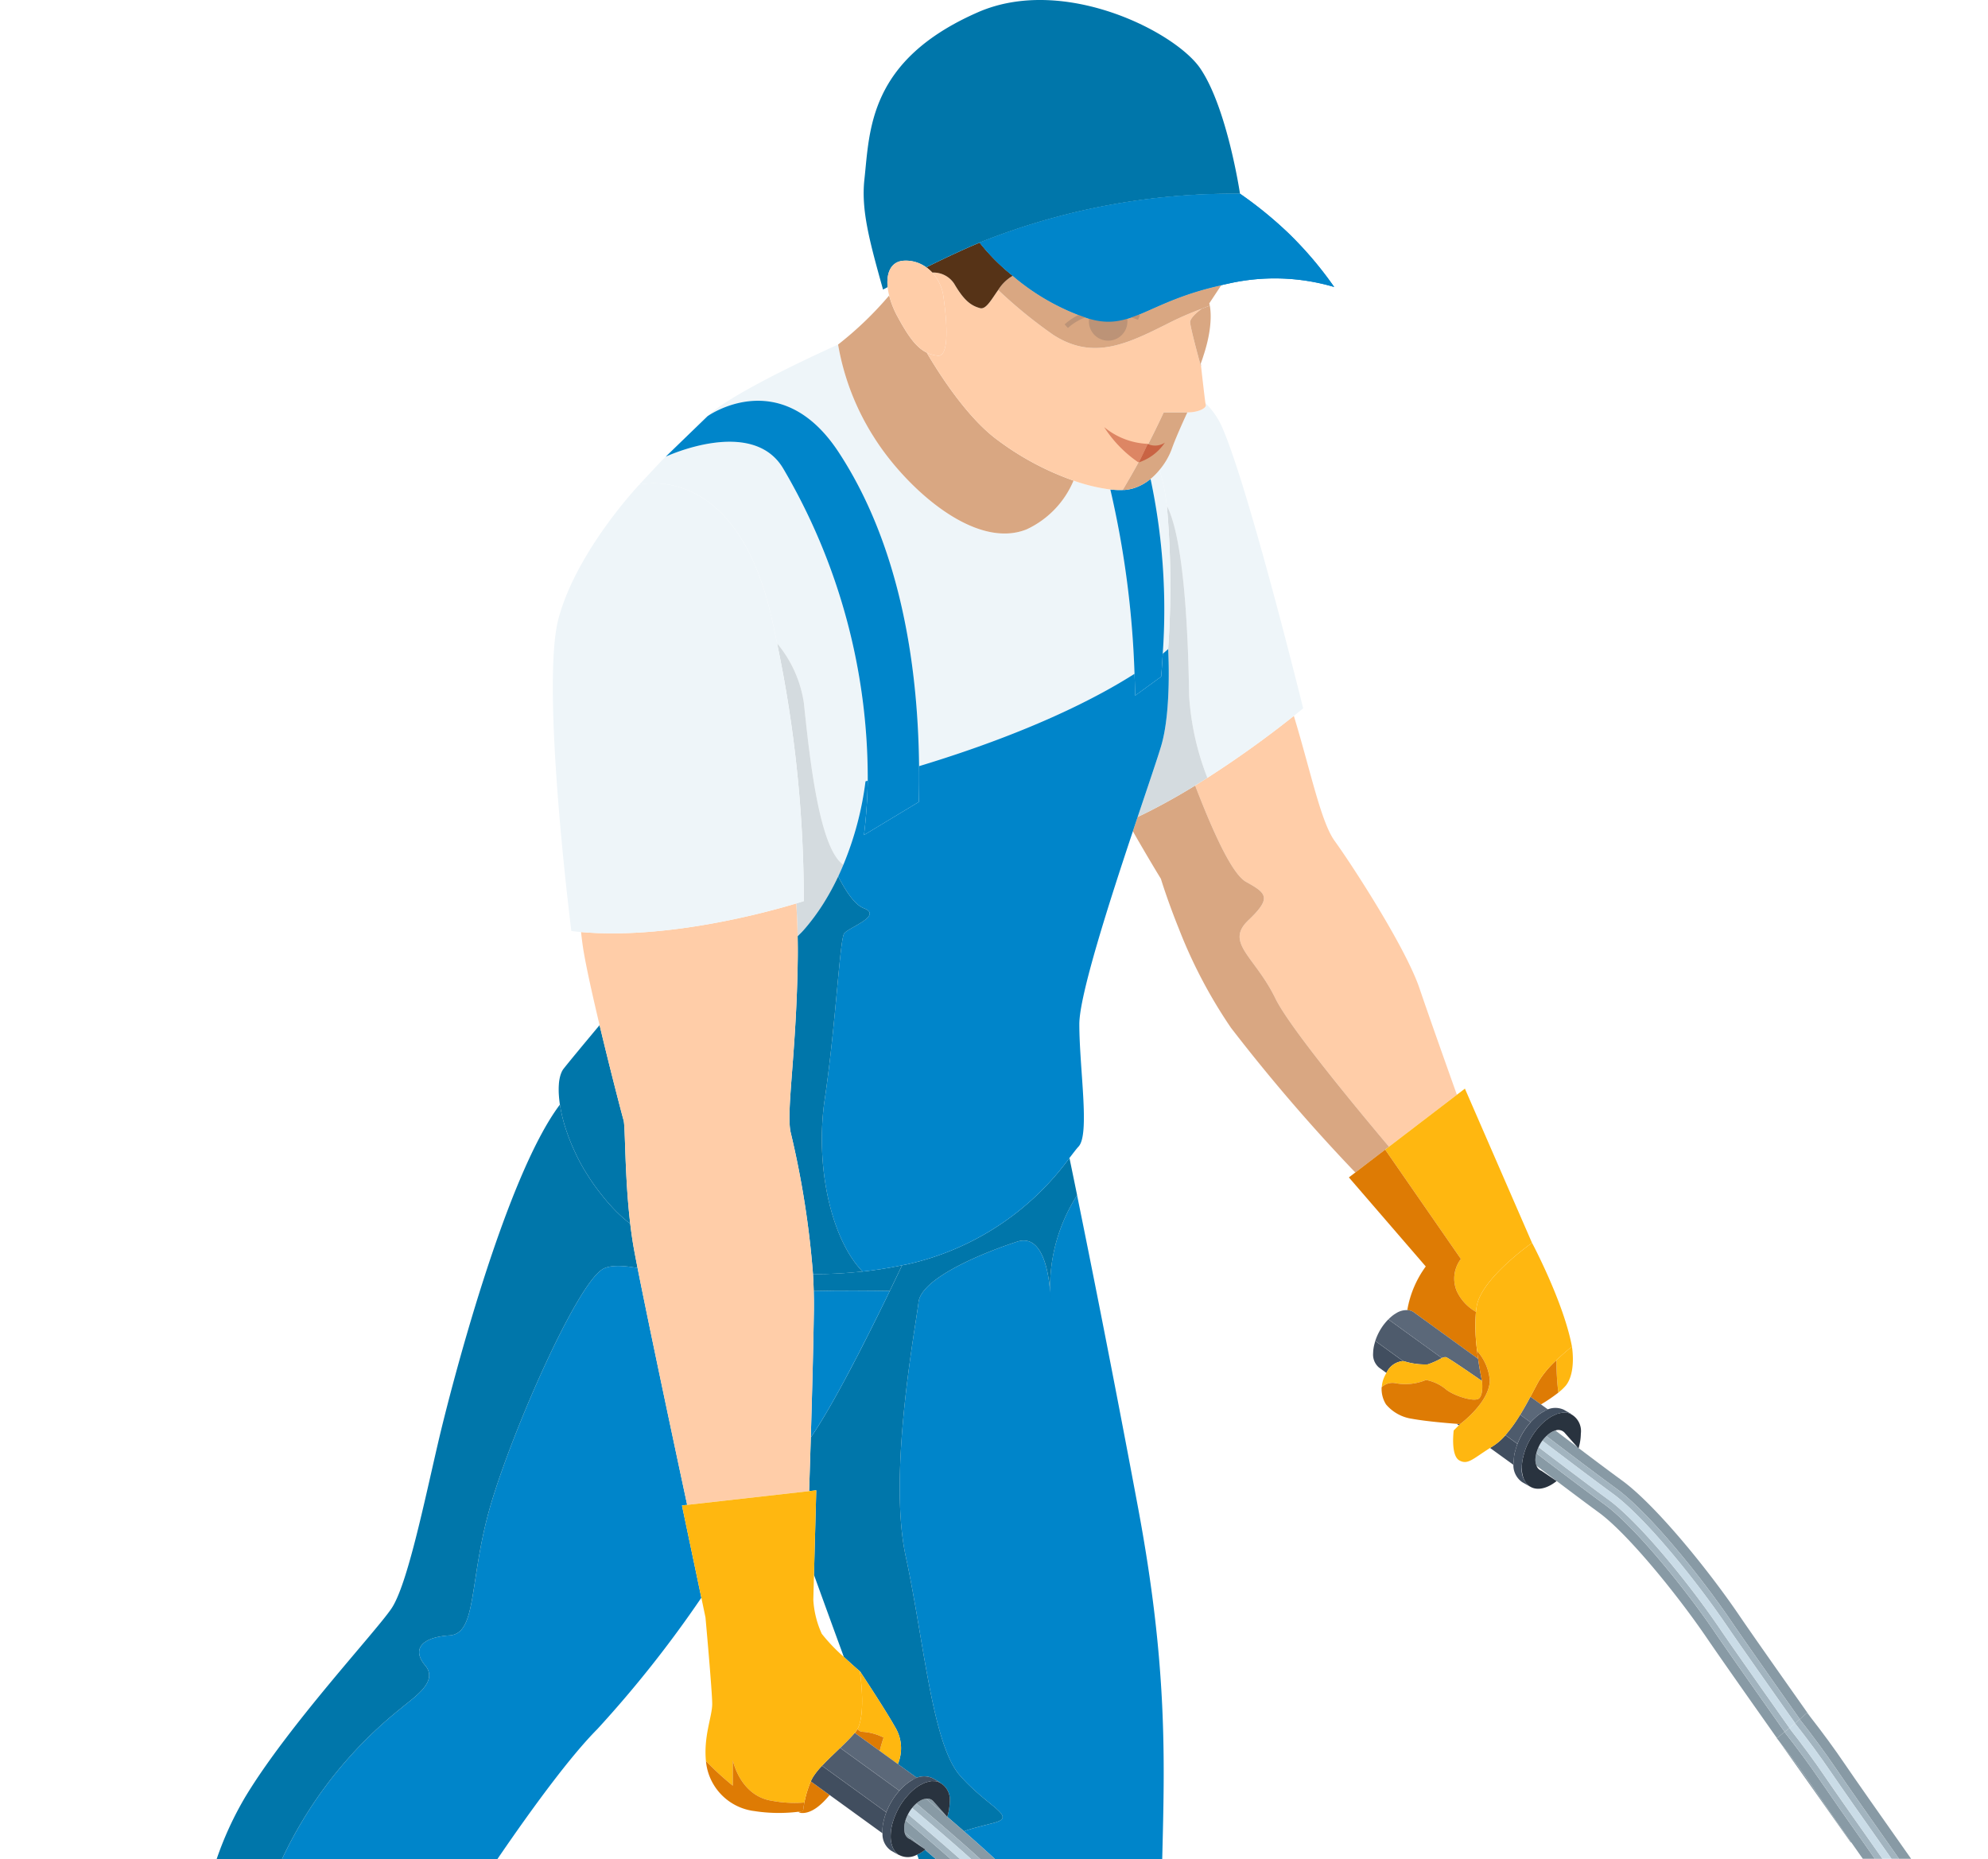
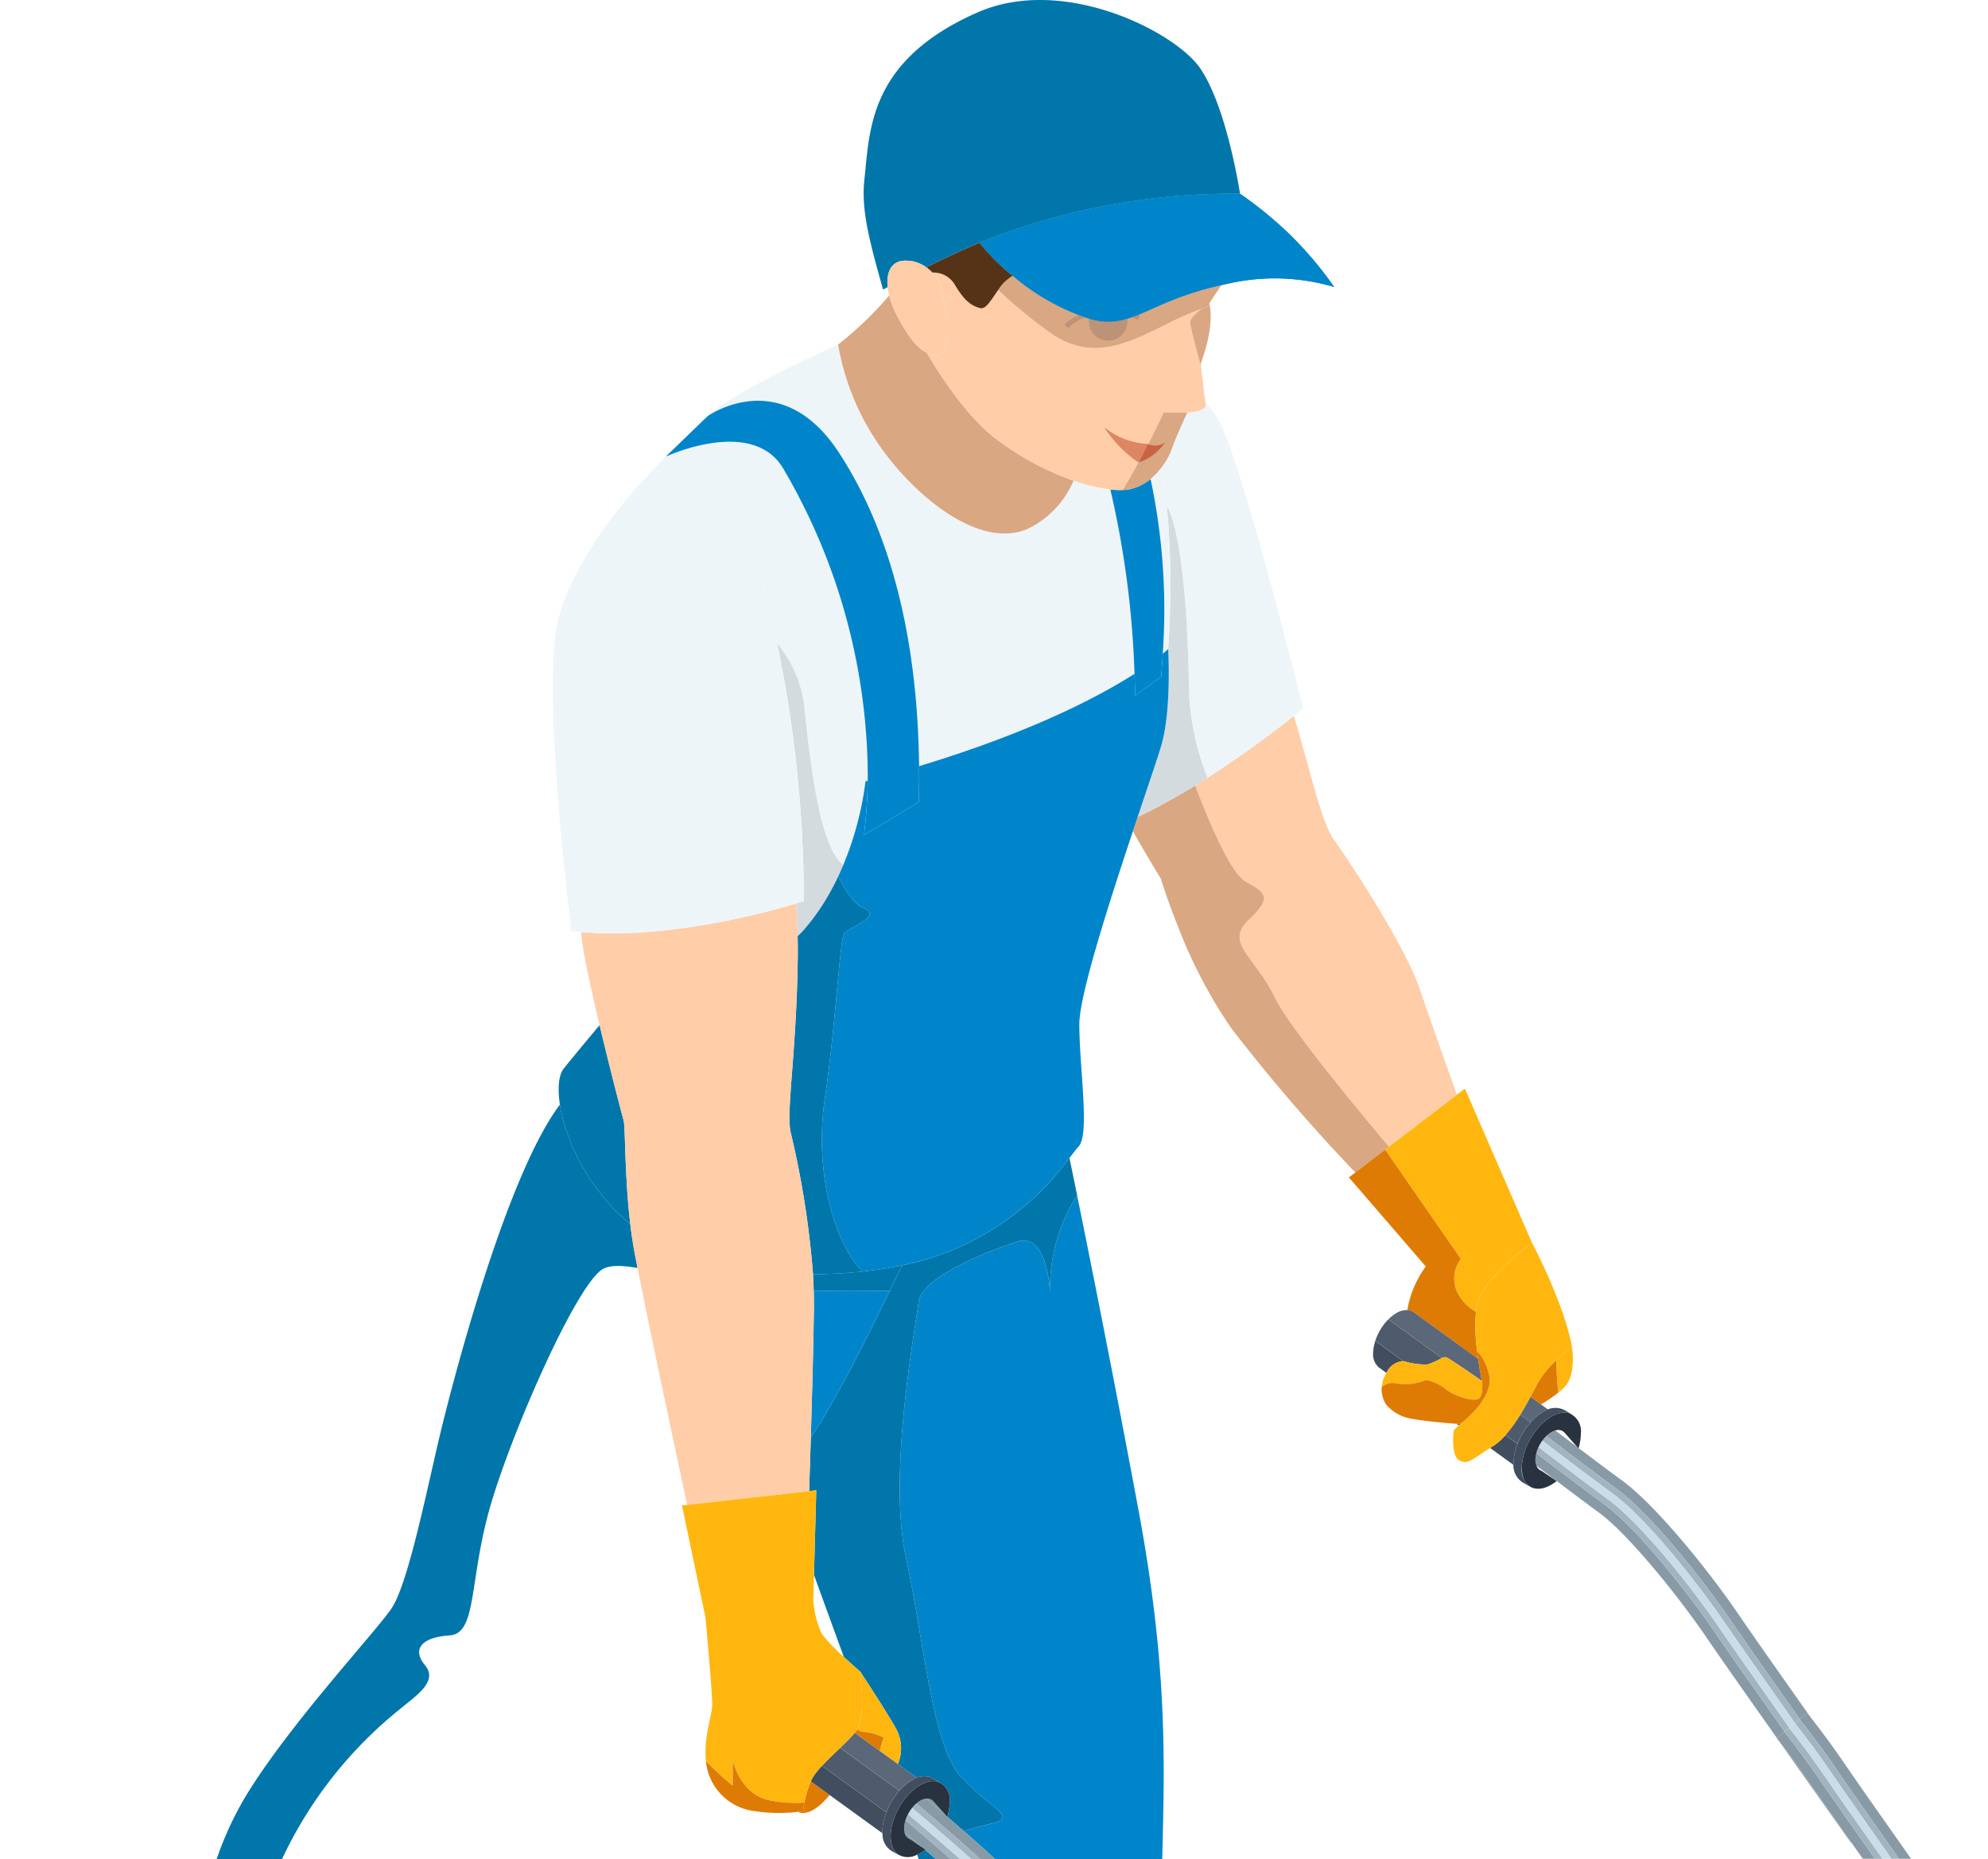
<svg xmlns="http://www.w3.org/2000/svg" id="Layer_1" data-name="Layer 1" viewBox="0 0 204 190.8">
  <g>
    <path d="M91.393,188.437a2.951,2.951,0,0,0,.208,1.132,2.957,2.957,0,0,1-.202-1.131,5.115,5.115,0,0,1,.216-1.426l-.001-.001A5.191,5.191,0,0,0,91.393,188.437Z" style="fill: none" />
    <path d="M83.458,164.186a9.797,9.797,0,0,0,.867,3.479,18.023,18.023,0,0,0,2.266,2.374c-1.027-2.804-2.069-5.662-3.064-8.419l-.069,2.565Z" style="fill: none" />
    <path d="M160.596,147.084a.877.877,0,0,0-.986-.279c.711.54,1.477,1.122,2.253,1.708Z" style="fill: none" />
    <path d="M155.399,149.247c-.004.021-.003.041-.007.063.025-.137.061-.276.097-.414-.011.041-.027.082-.036.123C155.434,149.094,155.413,149.171,155.399,149.247Z" style="fill: none" />
    <path d="M109.97,119.938c-.087-.423-.163-.791-.227-1.099l-.001.001C109.807,119.147,109.883,119.514,109.97,119.938Z" style="fill: #0085ca" />
    <path d="M104.371,127.428c-3.429,1.114-9.842,3.715-10.118,6.223-.287,2.508-3.164,17.556-1.306,26.102,1.858,8.546,2.697,19.228,5.574,22.48s5.882,4.18,3.504,4.831c-.899.245-2.131.517-3.105.869,1.151,1.006,2.255,1.992,3.196,2.868h17.146c.256-10.276.56-19.849-2.501-36.191-2.606-13.946-4.951-25.649-6.234-31.943a17.466,17.466,0,0,0-2.728,10.677C107.758,131.96,107.386,126.45,104.371,127.428Zm3.446,6.22a2.999,2.999,0,0,0-.011-.309C107.817,133.535,107.817,133.648,107.817,133.648Z" style="fill: #0085ca" />
    <path d="M94.254,190.722l-.009.078h0l.009-.078Z" style="fill: #0085ca" />
    <path d="M94.422,190.189a3.36,3.36,0,0,1-.314.145c.093.25.145.388.145.388l0.0 0-.009.078h1.797c-.364-.317-.736-.639-1.112-.963A4.534,4.534,0,0,1,94.422,190.189Z" style="fill: #0076aa" />
    <path d="M93.177,129.733c-.201.045-.406.077-.608.119-2.574,5.418-6.698,13.794-9.363,17.658l-.004.006c-.065,2.164-.127,4.093-.174,5.51l.733-.083-.234,8.678c.995,2.756,2.037,5.615,3.064,8.419.828.769,1.561,1.406,1.628,1.464l.024.009s2.555,3.853,3.603,5.717a4.182,4.182,0,0,1,.288,3.808l1.962,1.42-0.0 0c-.021.008-.045.022-.067.031a3.598,3.598,0,0,0-.435.203,2.131,2.131,0,0,1,2.122-.198l.777.441v.004a1.54,1.54,0,0,0-.197-.063,1.966,1.966,0,0,1,1.161,2.062,5.217,5.217,0,0,1-.238,1.463c-.003.017,0,.036-.004.053.568.489,1.139.983,1.706,1.478.974-.352,2.205-.624,3.105-.869,2.378-.651-.626-1.579-3.504-4.831s-3.716-13.933-5.574-22.48c-1.858-8.546,1.019-23.594,1.306-26.102.276-2.509,6.689-5.11,10.118-6.223,3.015-.978,3.387,4.532,3.429,5.915a17.466,17.466,0,0,1,2.728-10.677l0-0c-.219-1.078-.405-1.983-.559-2.728-.087-.423-.164-.791-.228-1.098A28.208,28.208,0,0,1,93.177,129.733Z" style="fill: #0076aa" />
    <path d="M107.807,133.339a2.999,2.999,0,0,1,.011.309S107.817,133.535,107.807,133.339Z" style="fill: #1158b0" />
-     <path d="M70.513,154.436C69.45,149.468,66.617,136.181,65.426,130.131c-1.611-.29-2.956-.325-3.68.177-2.695,1.858-9.017,16.164-11.344,23.965-2.317,7.802-1.384,13.377-4.267,13.562-2.873.186-3.9,1.424-2.506,3.081,1.394,1.656-1.111,3.236-2.422,4.35A43.313,43.313,0,0,0,28.935,190.8H51.033c3.707-5.428,7.53-10.603,10.261-13.348a118.055,118.055,0,0,0,10.675-13.484l-1.989-9.471Z" style="fill: #0085ca" />
    <path d="M83.501,132.496c.017.648.027,1.298.018,1.948-.055,3.855-.191,8.893-.316,13.071l.004-.006c2.664-3.864,6.789-12.24,9.363-17.658l-.004.001c-.39.821-.814,1.705-1.265,2.636C89.291,132.455,86.229,132.428,83.501,132.496Z" style="fill: #0085ca" />
    <path d="M41.206,175.266c1.31-1.115,3.816-2.695,2.422-4.35-1.395-1.658-.367-2.896,2.506-3.081,2.883-.185,1.95-5.759,4.267-13.562,2.328-7.802,8.65-22.107,11.344-23.965.725-.502,2.069-.467,3.68-.177-.142-.723-.262-1.348-.352-1.837-.163-.882-.293-1.799-.402-2.72-.137-.105-.28-.207-.411-.315-.33-.272-.64-.553-.931-.842-.029-.029-.065-.055-.093-.085-.016-.016-.029-.034-.045-.05-.376-.385-.729-.779-1.066-1.178-.136-.161-.262-.323-.392-.486-.209-.263-.412-.526-.605-.792-.133-.182-.263-.364-.388-.548-.181-.266-.351-.532-.517-.799-.104-.168-.214-.335-.312-.503q-.356-.61-.66-1.216c-.082-.163-.152-.323-.228-.485-.129-.273-.253-.544-.366-.813-.071-.17-.137-.336-.203-.504-.108-.276-.206-.547-.298-.816-.046-.136-.095-.272-.137-.406a15.963,15.963,0,0,1-.55-2.303c-.004-.023-.011-.049-.014-.072-5.609,7.432-11.199,29.121-12.484,34.632-1.415,6.072-3.177,14.682-4.802,17.082-1.615,2.4-10.516,11.929-14.961,19.27A34.272,34.272,0,0,0,22.228,190.8h6.706A43.313,43.313,0,0,1,41.206,175.266Z" style="fill: #0076aa" />
    <path d="M88.054,130.536q-1.486.146-2.97.193c-.131.004-.263.013-.395.016-.423.01-.843.006-1.263.003q.052.869.076,1.747c2.728-.068,5.789-.041,7.799-.008.451-.931.875-1.815,1.265-2.636-1.338.278-2.692.495-4.054.642l.001.002C88.36,130.513,88.207,130.521,88.054,130.536Z" style="fill: #0076aa" />
    <path d="M123.897,79.829c-.067.042-.139.083-.206.126-.349.221-.695.443-1.053.663,2.034,5.285,3.875,9.136,5.226,9.885,2.093,1.162,2.676,1.627.226,3.95-2.438,2.323.701,3.717,2.784,8.014,1.347,2.764,7.457,10.231,11.656,15.218l6.97-5.333c-1.191-3.342-2.945-8.286-3.837-10.925-1.44-4.225-6.929-12.674-8.705-15.125-1.416-1.953-2.455-7.132-4.189-12.834a106.574,106.574,0,0,1-8.874,6.358Z" style="fill: #ffcda8" />
    <path d="M126.321,105.481a50.557,50.557,0,0,1-5.365-10.203,50.625,50.625,0,0,0,5.36,10.204,183.661,183.661,0,0,0,12.758,14.846l.004-.003A182.535,182.535,0,0,1,126.321,105.481Z" style="fill: #ffcda8" />
    <path d="M116.249,85.312c.858,1.503,1.632,2.81,2.162,3.693-.529-.883-1.303-2.192-2.16-3.697Z" style="fill: #ffcda8" />
    <path d="M139.078,120.326l.974-.745,2.088-1.599v-0l.001.001.391-.299c-4.199-4.987-10.309-12.454-11.656-15.218-2.082-4.297-5.222-5.691-2.784-8.014,2.449-2.323,1.867-2.788-.226-3.95-1.351-.749-3.192-4.6-5.226-9.885q-.789.484-1.601.955l-.052.03c-.93.538-1.876,1.056-2.829,1.543q-.129.066-.258.131c-.386.194-.772.385-1.159.567-.16.476-.324.968-.49,1.466.857,1.504,1.631,2.813,2.16,3.697.442.738.715,1.182.715,1.182s.649,2.16,1.831,5.092a50.557,50.557,0,0,0,5.365,10.203A182.535,182.535,0,0,0,139.078,120.326Z" style="fill: #d9a782" />
    <path d="M146.308,129.972l-7.89-9.14,1.634-1.252-.974.745-.004.003-.657.503,7.888,9.14H146.304a10.59,10.59,0,0,0-1.897,4.48l.006.001A10.593,10.593,0,0,1,146.308,129.972Z" style="fill: #ffb710" />
    <path d="M159.912,142.916a5.138,5.138,0,0,0,.773-.729c1.078-1.367.621-3.985.621-3.987-.003.002-.761.592-1.59,1.383A26.943,26.943,0,0,0,159.912,142.916Z" style="fill: #ffb710" />
    <path d="M158.133,144.131a16.49,16.49,0,0,0,1.731-1.176,16.586,16.586,0,0,1-1.735,1.174Z" style="fill: #ffb710" />
    <path d="M142.14,117.982l7.77,11.22a3.323,3.323,0,0,0-.446,3.248,4.714,4.714,0,0,0,1.992,2.179c.023-.223.052-.439.091-.643.533-2.841,5.642-6.419,5.662-6.434v-0l-6.886-15.831-.823.63-6.97,5.333Z" style="fill: #ffb710" />
    <path d="M149.464,132.45a3.323,3.323,0,0,1,.446-3.248l-7.77-11.22-.001-.001v0l-2.088,1.599-1.634,1.252,7.89,9.14a10.593,10.593,0,0,0-1.895,4.48,1.202,1.202,0,0,1,.62.189l6.642,4.812c-.038-.264-.075-.536-.11-.824l.011.015a19.128,19.128,0,0,1-.12-4.016A4.714,4.714,0,0,1,149.464,132.45Z" style="fill: #de7b04" />
    <path d="M159.716,139.583a10.474,10.474,0,0,0-1.775,2.09c-.241.425-.544,1.014-.897,1.67l1.084.785a16.586,16.586,0,0,0,1.735-1.174c.015-.012.034-.023.048-.035l-0-.003A26.943,26.943,0,0,1,159.716,139.583Z" style="fill: #de7b04" />
    <path d="M121.038,81.572q.811-.47,1.601-.955c.358-.219.703-.441,1.053-.663C122.829,80.501,121.945,81.045,121.038,81.572Z" style="fill: #eef5f9" />
    <path d="M121.841,42.325c-.017.036-1.163,2.486-1.617,3.802a7.25,7.25,0,0,1-1.246,2.106,17.074,17.074,0,0,1,.477,1.84c.112.576.205,1.192.284,1.836l.011.014c1.855,3.589,2.196,14.186,2.271,19.462a27.849,27.849,0,0,0,1.875,8.44,106.574,106.574,0,0,0,8.874-6.358c.61-.488.955-.778.955-.778v-0s-5.662-22.955-8.374-28.978a7.982,7.982,0,0,0-1.656-2.347c.015.102.027.18.035.21C123.794,41.862,123.047,42.324,121.841,42.325Z" style="fill: #eef5f9" />
    <path d="M116.74,83.842c.386-.182.773-.372,1.159-.567-.385.194-.772.381-1.157.563Z" style="fill: #eef5f9" />
    <path d="M123.897,79.829l-.001-.003a27.849,27.849,0,0,1-1.875-8.44c-.075-5.276-.416-15.873-2.271-19.462l-.011-.014a93.752,93.752,0,0,1,.131,14.698l-.001.003.004-.004s.372,6.264-.713,9.926c-.335,1.142-1.279,3.906-2.418,7.306.386-.182.772-.369,1.157-.563q.129-.065.258-.131c.953-.487,1.899-1.005,2.829-1.543l.052-.03c.907-.526,1.792-1.071,2.653-1.617C123.758,79.912,123.83,79.871,123.897,79.829Z" style="fill: #d4dbdf" />
    <path d="M72.597,42.717s7.475-5.373,13.429,3.644c3.211,4.882,8.087,14.667,8.286,32.266,11.519-3.488,18.432-7.13,22.107-9.479A97.109,97.109,0,0,0,113.939,50.234a18.127,18.127,0,0,1-3.776-.911,9.61,9.61,0,0,1-4.808,5c-5.379,2.172-12.43-4.342-15.607-9.345a25.829,25.829,0,0,1-3.748-9.617c-.113.05-10.758,4.783-13.415,7.362-1.845,1.782-3.349,3.244-4.119,3.994l4.13-3.999Z" style="fill: #eef5f9" />
    <path d="M79.181,63.414q.298,1.321.559,2.609a12.381,12.381,0,0,1,2.749,6.113c.525,4.883,1.492,14.9,4.055,16.607l.001.001a32.933,32.933,0,0,0,2.269-8.559c.078-.021.152-.041.23-.062a62.719,62.719,0,0,0-8.678-32.047c-3.184-5.356-12.037-1.216-12.055-1.207-.258.251-.407.397-.407.397L65.594,49.738l.001.009.011-.011S75.516,47.22,79.181,63.414Z" style="fill: #eef5f9" />
    <path d="M119.739,51.909c-.079-.644-.173-1.26-.284-1.836a17.074,17.074,0,0,0-.477-1.84,6.737,6.737,0,0,1-.912.918,64.448,64.448,0,0,1,1.251,17.936c.363-.297.539-.465.551-.477l.001-.003A93.752,93.752,0,0,0,119.739,51.909Z" style="fill: #eef5f9" />
    <path d="M82.489,72.136A12.381,12.381,0,0,0,79.74,66.022a128.884,128.884,0,0,1,2.741,26.453h-0s-.277.091-.769.239c.068,1.103.115,2.232.138,3.371.188-.194.388-.38.566-.58l.003-.003c.363-.408.702-.83,1.026-1.259.03-.04.061-.079.09-.119q.475-.639.896-1.301l.05-.08A25.657,25.657,0,0,0,86.013,89.938l.002.004c.189-.402.365-.802.53-1.199l-.001-.001C83.981,87.036,83.014,77.019,82.489,72.136Z" style="fill: #d4dbdf" />
    <path d="M105.355,54.322a9.61,9.61,0,0,0,4.808-5,28.983,28.983,0,0,1-8.036-4.346c-2.343-1.795-4.872-5.123-7.033-8.791-1.017-.492-1.858-1.583-3.011-3.729a9.279,9.279,0,0,1-.842-2.131,35.825,35.825,0,0,1-5.24,5.034l0.0 0a25.829,25.829,0,0,0,3.748,9.617C92.925,49.98,99.977,56.493,105.355,54.322Z" style="fill: #d9a782" />
    <path d="M87.993,177.439a.665.665,0,0,0,.483.286,5.458,5.458,0,0,1,2.196.597,13.935,13.935,0,0,0-.398,1.369l1.86,1.347a4.182,4.182,0,0,0-.288-3.808c-1.047-1.864-3.603-5.717-3.603-5.717l-.024-.009.013.012S88.898,175.749,87.993,177.439Z" style="fill: #ffb710" />
    <path d="M82.211,186.056a.583.583,0,0,1-.296-.12H81.915a.585.585,0,0,0,.297.12c1.039.085,2.079-.812,2.918-1.842l-0-0C84.289,185.244,83.249,186.141,82.211,186.056Z" style="fill: #ffb710" />
    <path d="M82.448,185.542c-.005.035-.009.059-.013.089-.019.145-.027.234-.027.234s-.186.033-.493.071a.583.583,0,0,0,.296.12c1.038.085,2.078-.812,2.919-1.842l-1.93-1.397a11.013,11.013,0,0,0-.743,2.669Z" style="fill: #de7b04" />
    <path d="M90.672,178.322a5.458,5.458,0,0,0-2.196-.597.665.665,0,0,1-.483-.286,1.754,1.754,0,0,1-.188.289c-.028.034-.065.072-.095.107l2.564,1.856A13.935,13.935,0,0,1,90.672,178.322Z" style="fill: #de7b04" />
    <path d="M57.398,112.907c.017.149.033.297.057.453.004.023.01.049.014.072Q57.426,113.163,57.398,112.907Z" style="fill: #0085ca" />
    <path d="M61.529,105.205l-.001-.004c-1.467,1.754-3.041,3.648-3.696,4.479a1.742,1.742,0,0,0-.212.375,1.726,1.726,0,0,1,.22-.377C58.492,108.848,60.063,106.957,61.529,105.205Z" style="fill: #0085ca" />
    <path d="M63.191,124.281c.016.016.029.034.045.05.029.029.064.056.093.085-.03-.03-.065-.057-.095-.087C63.22,124.313,63.206,124.297,63.191,124.281Z" style="fill: #0085ca" />
    <path d="M64.261,125.258c.131.108.274.21.411.315l-0-.004C64.535,125.465,64.391,125.365,64.261,125.258Z" style="fill: #0085ca" />
    <path d="M83.425,130.749v0c.421.002.841.006,1.263-.003C84.266,130.755,83.846,130.751,83.425,130.749Z" style="fill: #0085ca" />
    <path d="M116.74,83.842l.001-.004c1.14-3.4,2.083-6.164,2.418-7.306,1.085-3.662.713-9.926.713-9.926l-.004.004c-.013.012-.188.18-.551.477-.043.769-.095,1.55-.162,2.353l-2.672,1.948s-.008-.844-.063-2.24c-3.675,2.349-10.588,5.991-22.107,9.479q.02,1.782-.025,3.67l-5.63,3.399a53.324,53.324,0,0,0,.386-5.574c-.078.021-.151.042-.23.062a32.933,32.933,0,0,1-2.269,8.559c-.166.397-.341.797-.53,1.199.732,1.445,1.672,2.899,2.612,3.259,2.018.768-1.527,1.97-1.997,2.585-.46.615-.847,9.192-1.997,17.001-1.014,6.831.627,14.347,3.879,17.707,1.362-.148,2.716-.364,4.054-.642l.004-.001c.202-.042.407-.074.608-.119a28.208,28.208,0,0,0,16.566-10.894l.001-.001c.416-.539.727-.955.926-1.164,1.192-1.253.085-7.995.085-12.572,0-2.95,3.042-12.435,5.495-19.791l.001-.004C116.416,84.81,116.58,84.318,116.74,83.842Z" style="fill: #0085ca" />
    <path d="M80.366,48.075A62.719,62.719,0,0,1,89.044,80.122a53.324,53.324,0,0,1-.386,5.574l5.63-3.399q.047-1.89.025-3.67c-.198-17.599-5.075-27.384-8.286-32.266-5.955-9.017-13.429-3.644-13.429-3.644v0L68.467,46.716l-.158.153.002-.001C68.329,46.859,77.182,42.719,80.366,48.075Z" style="fill: #0085ca" />
    <path d="M118.066,49.151a5.104,5.104,0,0,1-1.679.936,4.375,4.375,0,0,1-.954.192c-.044.004-.099 0-.146.003-.027.001-.054.002-.08.003l.001-.001a8.202,8.202,0,0,1-1.27-.05,97.109,97.109,0,0,1,2.481,18.915c.056,1.396.063,2.24.063,2.24l2.672-1.948c.067-.803.119-1.584.162-2.353A64.448,64.448,0,0,0,118.066,49.151Z" style="fill: #0085ca" />
    <path d="M84.482,92.744l-.05.08q-.421.66-.896,1.301c-.03.04-.06.079-.09.119-.324.429-.663.851-1.026,1.259l-.003.003c-.178.2-.378.386-.566.58.015.731.022,1.464.013,2.199-.115,9.624-1.198,15.659-.739,17.88a93.314,93.314,0,0,1,2.302,14.584c.421.002.841.007,1.263-.003.131-.003.263-.012.395-.016q1.483-.046,2.97-.193c.153-.015.306-.023.459-.04l-.001-.002c-3.251-3.36-4.893-10.876-3.879-17.707,1.15-7.809,1.537-16.386,1.997-17.001.471-.615,4.016-1.818,1.997-2.585-.94-.359-1.881-1.814-2.612-3.259l-.002-.004A25.657,25.657,0,0,1,84.482,92.744Z" style="fill: #0076aa" />
    <path d="M58.019,115.735c.042.134.091.27.137.406.092.269.19.54.298.816.065.167.131.334.203.504.113.269.238.54.366.813.076.162.146.322.228.485q.304.605.66,1.216c.098.168.208.335.312.503.166.267.335.534.517.799.125.184.255.365.388.548.193.266.396.529.605.792.13.162.256.325.392.486.337.399.689.793,1.066,1.178.015.016.029.032.044.048.03.03.065.057.095.087.291.289.601.571.931.842.13.107.274.207.41.311-.58-4.902-.488-9.93-.681-10.6-.147-.49-1.361-5.139-2.462-9.764-1.466,1.752-3.036,3.643-3.69,4.473a1.726,1.726,0,0,0-.22.377l-.016.038a2.965,2.965,0,0,0-.146.457c-.003.015-.008.029-.011.044a4.703,4.703,0,0,0-.089.575c-.004.041-.005.086-.008.128-.012.156-.017.32-.018.491-0.0.082-0.0.164.002.249.004.161.015.33.028.502.01.121.021.243.035.369q.029.256.071.525A15.963,15.963,0,0,0,58.019,115.735Z" style="fill: #0076aa" />
    <path d="M122.129,33.098c-.037-.397.613-.979,1.176-1.408a32.123,32.123,0,0,0-3.109,1.334c-4.368,2.197-7.924,4.058-12.131,1.331a48.814,48.814,0,0,1-5.634-4.597c-.703.988-1.25,2.03-1.865,1.864-.972-.265-1.666-.83-2.648-2.502a2.544,2.544,0,0,0-2.253-1.147A4.543,4.543,0,0,1,96.757,30.105s1.092,6.571-.515,6.398a3.413,3.413,0,0,1-1.148-.318c2.161,3.669,4.69,6.996,7.033,8.791a28.983,28.983,0,0,0,8.036,4.346,18.127,18.127,0,0,0,3.776.911,8.202,8.202,0,0,0,1.27.05,84.862,84.862,0,0,0,4.206-7.963h2.428l-.002.003c1.206-0,1.953-.462,1.889-.749-.008-.03-.021-.108-.035-.21-.106-.727-.365-3.042-.45-3.804l-.029-.024S122.182,33.789,122.129,33.098Z" style="fill: #ffcda8" />
    <path d="M115.288,50.282c.046-.003.101.001.146-.003a4.375,4.375,0,0,0,.954-.192,4.36,4.36,0,0,1-.945.19C115.393,50.281,115.34,50.281,115.288,50.282Z" style="fill: #ffcda8" />
    <path d="M123.219,37.32l-.001-.011c.141-.369.243-.702.349-1.038-.107.335-.21.668-.351,1.035Z" style="fill: #ffcda8" />
    <path d="M123.304,31.69c-.562.428-1.212,1.011-1.176,1.408.053.691,1.088,4.439,1.088,4.439l.029.024.003.002A1.893,1.893,0,0,0,123.219,37.32l-.002-.014c.141-.368.244-.7.351-1.035,1.079-3.396.524-5.134.524-5.134l-.008.005a1.039,1.039,0,0,1,.053.229C123.864,31.468,123.582,31.585,123.304,31.69Z" style="fill: #d9a782" />
    <path d="M115.288,50.282c.052-.001.105-.001.155-.006a4.36,4.36,0,0,0,.945-.19,5.104,5.104,0,0,0,1.679-.936,6.737,6.737,0,0,0,.912-.918,7.25,7.25,0,0,0,1.246-2.106c.454-1.316,1.6-3.766,1.617-3.802l.002-.003h-2.428a84.862,84.862,0,0,1-4.206,7.963l-.001.001C115.233,50.284,115.261,50.283,115.288,50.282Z" style="fill: #d9a782" />
    <path d="M111.793,32.719a23.222,23.222,0,0,1-7.863-4.415l-.021.01a4.318,4.318,0,0,0-1.478,1.444,48.814,48.814,0,0,0,5.634,4.597c4.207,2.727,7.763.866,12.131-1.331a32.123,32.123,0,0,1,3.109-1.334c.277-.105.56-.222.832-.318a1.039,1.039,0,0,0-.053-.229l-0-.001,1.24-1.875C117.706,30.943,116.096,33.98,111.793,32.719Z" style="fill: #d9a782" />
    <path d="M97.918,29.12c.982,1.672,1.677,2.237,2.648,2.502.614.166,1.162-.877,1.865-1.864a4.318,4.318,0,0,1,1.478-1.444l.021-.01a20.397,20.397,0,0,1-3.399-3.404c-1.708.705-3.716,1.658-5.482,2.535a3.949,3.949,0,0,1,.616.538A2.544,2.544,0,0,1,97.918,29.12Z" style="fill: #563317" />
    <path d="M100.944,24.73c-.134.053-.275.113-.413.17a20.397,20.397,0,0,0,3.399,3.404A23.222,23.222,0,0,0,111.793,32.719c4.303,1.262,5.913-1.776,13.53-3.453.218-.048.422-.099.65-.145a21.527,21.527,0,0,1,10.936.331,37.989,37.989,0,0,0-4.684-5.513A40.987,40.987,0,0,0,127.251,19.883h-0l-.007-0.0.001.005A69.822,69.822,0,0,0,100.944,24.73Z" style="fill: #0085ca" />
    <polygon points="90.614 29.718 90.614 29.718 90.613 29.718 90.614 29.718" style="fill: #0076aa" />
    <path d="M92.661,26.761a3.544,3.544,0,0,1,2.388.674c1.766-.877,3.774-1.83,5.482-2.535.138-.057.28-.117.413-.17a69.822,69.822,0,0,1,26.301-4.843l-.001-.005c-.008-.05-1.311-8.779-4.069-12.848C120.621,3.256,109.137-2.584,100.356,1.256,89.097,6.187,89.257,13.377,88.701,18.416c-.342,3.142.513,6.299,1.912,11.301 0-0.0.179-.096.474-.252C90.93,27.954,91.463,26.87,92.661,26.761Z" style="fill: #0076aa" />
    <path d="M95.094,36.185a3.413,3.413,0,0,0,1.148.318c1.607.173.515-6.398.515-6.398a4.543,4.543,0,0,0-1.092-2.132,3.949,3.949,0,0,0-.616-.538,3.544,3.544,0,0,0-2.388-.674c-1.198.109-1.731,1.193-1.574,2.705a6.277,6.277,0,0,0,.154.859,9.279,9.279,0,0,0,.842,2.131C93.236,34.601,94.078,35.692,95.094,36.185Z" style="fill: #ffcda8" />
    <path d="M93.414,188.758l1.238.839c-.604-.52-1.215-1.041-1.825-1.559A.913.913,0,0,0,93.414,188.758Z" style="fill: #889aa5" />
    <path d="M97.215,186.454c.004-.017.001-.036.004-.053-.005.016-.006.031-.011.047Z" style="fill: #889aa5" />
    <path d="M95.036,184.596c.67.567,1.382,1.173,2.112,1.8l-1.329-1.498A.82.82,0,0,0,95.036,184.596Z" style="fill: #889aa5" />
    <path d="M157.033,145.995c-.013.015-.022.033-.035.048.037-.043.07-.089.108-.13-.007.008-.015.014-.023.022C157.066,145.954,157.05,145.975,157.033,145.995Z" style="fill: #889aa5" />
    <path d="M155.742,148.096l-.001.002c.015-.038.033-.074.049-.112l.001-.002C155.775,148.022,155.757,148.058,155.742,148.096Z" style="fill: #889aa5" />
    <path d="M156.669,148.39a6.552,6.552,0,0,0-.338,1.019l.002.001a6.565,6.565,0,0,1,.338-1.019Z" style="fill: #889aa5" />
    <path d="M161.863,148.514c-.776-.587-1.542-1.168-2.253-1.708a1.797,1.797,0,0,0-.42.179,2.702,2.702,0,0,0-.506.394c2.308,1.755,5.368,4.069,7.184,5.391,3.271,2.39,8.534,8.819,11.817,13.654,1.027,1.517,3.783,5.443,7.007,10.011.251-.218.497-.443.743-.667.108.136.211.273.318.41-3.319-4.702-6.18-8.774-7.231-10.323-3.328-4.906-8.694-11.446-12.056-13.904-1.158-.843-2.824-2.092-4.477-3.341-.003.012-.005.025-.008.037Z" style="fill: #889aa5" />
    <path d="M155.659,148.321c-.012.033-.018.067-.03.1.038-.111.079-.222.123-.332-.008.02-.021.039-.029.059C155.7,148.205,155.68,148.263,155.659,148.321Z" style="fill: #889aa5" />
    <polygon points="155.876 147.788 155.877 147.787 155.878 147.786 155.877 147.786 155.876 147.788" style="fill: #889aa5" />
    <path d="M183.13,177.735c-3.271-4.635-6.08-8.634-7.125-10.173-3.238-4.76-8.356-10.982-11.338-13.156-1.773-1.293-4.724-3.526-7.013-5.267a2.748,2.748,0,0,0-.098.678,1.565,1.565,0,0,0,.119.613c2.183,1.657,4.778,3.616,6.397,4.797,2.883,2.107,7.904,8.216,11.098,12.904,1.064,1.569,3.887,5.59,7.168,10.239.261-.206.519-.415.777-.623Z" style="fill: #889aa5" />
    <path d="M182.538,178.652c2.401,3.402,5.028,7.114,7.388,10.444l.034-.036c-1.863-2.653-3.344-4.775-4.047-5.812C184.926,181.798,183.758,180.214,182.538,178.652Z" style="fill: #889aa5" />
    <path d="M157.606,145.427c-.021.018-.04.041-.061.059.049-.043.094-.093.143-.135l-.008.006C157.654,145.378,157.631,145.405,157.606,145.427Z" style="fill: #889aa5" />
    <path d="M177.16,166.778c1.034,1.524,3.808,5.475,7.048,10.066.157-.133.316-.265.471-.4l.012-.011c-3.224-4.568-5.98-8.494-7.007-10.011-3.282-4.835-8.545-11.264-11.817-13.654-1.816-1.322-4.876-3.636-7.184-5.391a3.522,3.522,0,0,0-.419.473c2.314,1.761,5.399,4.098,7.226,5.43C168.717,155.628,173.901,161.987,177.16,166.778Z" style="fill: #a2b4bf" />
    <path d="M156.069,147.394l-.001.002c.027-.05.055-.1.083-.15l.001-.002C156.124,147.294,156.096,147.344,156.069,147.394Z" style="fill: #a2b4bf" />
    <path d="M155.877,147.786l0.0 0c.015-.033.028-.066.043-.099l-.001.002C155.905,147.721,155.892,147.754,155.877,147.786Z" style="fill: #a2b4bf" />
    <path d="M156.669,148.39l.002.001c.085-.196.186-.387.289-.576l-.001-.001C156.856,148.003,156.755,148.194,156.669,148.39Z" style="fill: #a2b4bf" />
    <path d="M156.648,146.464l.001-.001c.067-.091.14-.173.211-.26l-.006.007C156.785,146.295,156.713,146.376,156.648,146.464Z" style="fill: #a2b4bf" />
    <path d="M156.58,146.566l0.0 0c.02-.028.037-.058.057-.085l.004-.006C156.619,146.504,156.601,146.536,156.58,146.566Z" style="fill: #a2b4bf" />
    <path d="M157.361,147.161c.093-.136.189-.267.29-.395-.101.128-.198.258-.291.394Z" style="fill: #a2b4bf" />
    <path d="M183.626,177.336c-3.26-4.617-6.058-8.598-7.1-10.131-3.215-4.737-8.332-11.013-11.49-13.312-1.807-1.321-4.85-3.624-7.157-5.38a3.588,3.588,0,0,0-.224.625c2.289,1.741,5.24,3.974,7.013,5.267,2.982,2.174,8.1,8.396,11.338,13.156,1.045,1.539,3.854,5.538,7.125,10.173.161-.13.325-.258.484-.39Z" style="fill: #a2b4bf" />
    <path d="M156.959,147.814l.001.001a7.489,7.489,0,0,1,.401-.654l-0-0A7.406,7.406,0,0,0,156.959,147.814Z" style="fill: #cadce7" />
    <path d="M176.526,167.205c1.042,1.533,3.839,5.513,7.1,10.131.192-.158.38-.321.569-.482l.013-.011c-3.24-4.591-6.014-8.542-7.048-10.066-3.259-4.791-8.443-11.15-11.669-13.497-1.827-1.333-4.912-3.669-7.226-5.43a3.983,3.983,0,0,0-.387.664c2.308,1.756,5.35,4.059,7.157,5.38C168.195,156.192,173.312,162.467,176.526,167.205Z" style="fill: #cadce7" />
    <path d="M156.45,146.757l-.002.004c.044-.065.086-.132.132-.195l-0-0C156.535,146.628,156.493,146.693,156.45,146.757Z" style="fill: #cadce7" />
    <path d="M156.226,147.109c.011-.019.021-.039.032-.058-.012.02-.021.04-.033.059Z" style="fill: #cadce7" />
    <path d="M91.613,187.01l.001.001a6.778,6.778,0,0,1,.378-.992l-0-0A6.822,6.822,0,0,0,91.613,187.01Z" style="fill: #889aa5" />
    <path d="M97.215,186.454l-.007-.006-.003.013-.057-.064c-.73-.627-1.442-1.233-2.112-1.8a1.486,1.486,0,0,0-.614.202,2.602,2.602,0,0,0-.39.285c2.024,1.71,4.57,3.894,6.577,5.717h1.508c-.941-.875-2.045-1.862-3.196-2.868C98.354,187.437,97.783,186.943,97.215,186.454Z" style="fill: #889aa5" />
    <path d="M93.109,184.306a6.042,6.042,0,0,1,.661-.655,6.003,6.003,0,0,0-.662.655Z" style="fill: #889aa5" />
    <path d="M92.784,187.633a1.827,1.827,0,0,0,.043.404c.61.518,1.221,1.04,1.825,1.559l.316.214c-.012.009-.025.016-.037.026.376.325.749.647,1.112.963h1.522c-1.474-1.297-3.11-2.7-4.644-3.997A2.838,2.838,0,0,0,92.784,187.633Z" style="fill: #889aa5" />
    <path d="M93.596,185.542c1.858,1.569,4.161,3.54,6.075,5.258h.938c-2.007-1.823-4.553-4.006-6.577-5.717A3.376,3.376,0,0,0,93.596,185.542Z" style="fill: #a2b4bf" />
    <path d="M92.708,184.794l.001.001c.126-.172.262-.331.4-.488l-0-0C92.97,184.462,92.834,184.622,92.708,184.794Z" style="fill: #a2b4bf" />
    <path d="M91.992,186.019l0.0 0c.093-.198.188-.395.298-.585l-.001-.001C92.18,185.624,92.084,185.821,91.992,186.019Z" style="fill: #a2b4bf" />
    <path d="M92.92,186.803c1.534,1.298,3.17,2.7,4.644,3.997h.968c-1.738-1.541-3.712-3.229-5.352-4.615A3.795,3.795,0,0,0,92.92,186.803Z" style="fill: #a2b4bf" />
    <path d="M93.181,186.185c1.64,1.386,3.614,3.074,5.352,4.615h1.139c-1.914-1.718-4.217-3.689-6.075-5.258A3.947,3.947,0,0,0,93.181,186.185Z" style="fill: #cadce7" />
    <path d="M92.29,185.434l.001.001a7.374,7.374,0,0,1,.418-.64l-.001-.001A7.366,7.366,0,0,0,92.29,185.434Z" style="fill: #cadce7" />
    <path d="M94.93,189.837c.012-.009.025-.016.037-.026l-.316-.214-1.238-.839a.913.913,0,0,1-.587-.721,1.827,1.827,0,0,1-.043-.404,2.838,2.838,0,0,1,.136-.83,3.795,3.795,0,0,1,.26-.618,3.947,3.947,0,0,1,.416-.643,3.376,3.376,0,0,1,.436-.458,2.602,2.602,0,0,1,.39-.285,1.486,1.486,0,0,1,.614-.202.82.82,0,0,1,.782.303l1.329,1.498.057.064.003-.013c.005-.016.007-.031.011-.047a5.217,5.217,0,0,0,.238-1.463,1.966,1.966,0,0,0-1.161-2.062,1.523,1.523,0,0,0-.218-.069,1.803,1.803,0,0,0-.26-.013,1.839,1.839,0,0,0-.245-.005,2.446,2.446,0,0,0-.325.071c-.077.019-.151.026-.231.054a3.464,3.464,0,0,0-.419.193c-.058.03-.114.046-.173.081a4.647,4.647,0,0,0-.577.399l-.005.003c-.01.008-.021.013-.031.022-.014.012-.027.027-.042.039a6.042,6.042,0,0,0-.661.655c-.138.157-.275.316-.4.488a7.374,7.374,0,0,0-.418.64c-.11.19-.206.387-.298.585a6.778,6.778,0,0,0-.378.992,5.115,5.115,0,0,0-.216,1.426,2.957,2.957,0,0,0,.202,1.131c.003.009.005.019.009.028a1.839,1.839,0,0,0,.221.377c.011.015.019.033.03.047a1.5,1.5,0,0,0,.298.28c.011.008.021.019.033.027a1.92,1.92,0,0,0,1.917.005,3.36,3.36,0,0,0,.314-.145A4.534,4.534,0,0,0,94.93,189.837Z" style="fill: #29333f" />
    <path d="M93.594,182.691a3.598,3.598,0,0,1,.435-.203,3.613,3.613,0,0,0-.439.205Z" style="fill: #414e5f" />
    <polygon points="83.2 182.817 85.13 184.214 85.13 184.215 88.786 186.861 83.2 182.816 83.2 182.817" style="fill: #414e5f" />
    <path d="M92.293,183.774l-6.076-4.399-.006.005,6.071,4.396c-.135.151-.263.311-.386.476.123-.165.251-.325.386-.476v.002c-.022.024-.037.055-.059.08.024-.027.046-.057.07-.084l-0.0 0Z" style="fill: #414e5f" />
    <polygon points="87.71 177.834 87.71 177.834 94.096 182.458 94.096 182.458 92.134 181.037 90.274 179.691 87.71 177.834" style="fill: #414e5f" />
    <path d="M90.949,185.984l.015-.04c-.005.013-.013.025-.018.037Z" style="fill: #414e5f" />
    <path d="M90.936,185.974l0.0 0c.029-.074.066-.147.098-.221l.001-.002C91.003,185.826,90.966,185.899,90.936,185.974Z" style="fill: #414e5f" />
    <path d="M91.856,184.306c-.122.167-.232.343-.34.521l.025-.038v-0c.099-.161.199-.322.309-.473Z" style="fill: #414e5f" />
    <path d="M91.46,184.912c.012-.02.025-.039.038-.058-.012.021-.027.039-.039.06Z" style="fill: #414e5f" />
    <path d="M91.86,190.021c-.011-.014-.019-.033-.03-.047a1.839,1.839,0,0,1-.221-.377c-.004-.009-.005-.019-.009-.028a2.951,2.951,0,0,1-.208-1.132,5.191,5.191,0,0,1,.221-1.426,6.822,6.822,0,0,1,.378-.991c.093-.198.188-.395.298-.585a7.366,7.366,0,0,1,.418-.64c.126-.172.262-.331.401-.488a6.003,6.003,0,0,1,.662-.655c.014-.012.027-.027.042-.039.01-.008.021-.013.031-.022l.005-.003a4.647,4.647,0,0,1,.577-.399c.059-.034.115-.051.173-.081a3.464,3.464,0,0,1,.419-.193c.08-.028.154-.035.231-.054a2.446,2.446,0,0,1,.325-.071,1.839,1.839,0,0,1,.245.005,1.803,1.803,0,0,1,.26.013,1.523,1.523,0,0,1,.218.069,1.54,1.54,0,0,1,.197.063v-.004l-.777-.441a2.131,2.131,0,0,0-2.122.198l-.005.002-.018.008a4.54,4.54,0,0,0-.659.466c-.017.015-.033.032-.051.047a6.099,6.099,0,0,0-.569.558c-.024.027-.046.057-.07.084a6.95,6.95,0,0,0-.683.932c-.008.013-.017.025-.025.038l-.004.006-0.0.001a7.772,7.772,0,0,0-.547,1.109l-.015.04.001.001a6.128,6.128,0,0,0-.275.906c-.011.047-.023.094-.032.141a4.749,4.749,0,0,0-.1.92,1.213,1.213,0,0,0,.021.197l-.004-.003a2.034,2.034,0,0,0,.875,1.776l.84.476c-.031-.018-.054-.049-.083-.069-.012-.008-.022-.019-.033-.027A1.5,1.5,0,0,1,91.86,190.021Z" style="fill: #414e5f" />
    <path d="M91.035,185.751l-.001.002c.018-.041.035-.081.054-.121l-.001.002Q91.06,185.692,91.035,185.751Z" style="fill: #414e5f" />
    <path d="M91.367,185.08l-.002.004c.032-.057.062-.115.095-.172l-.001.002C91.427,184.968,91.398,185.025,91.367,185.08Z" style="fill: #414e5f" />
    <path d="M91.856,184.306l-.006.01c.009-.013.017-.026.026-.039l-.001.001Z" style="fill: #414e5f" />
    <path d="M86.217,179.374l6.076,4.399v0l0-0a6.099,6.099,0,0,1,.569-.558c.017-.015.033-.033.051-.047a4.54,4.54,0,0,1,.659-.466l.018-.008a3.613,3.613,0,0,1,.439-.205c.022-.009.045-.023.067-.031l-6.386-4.623C87.3,178.315,86.772,178.839,86.217,179.374Z" style="fill: #5b6879" />
    <path d="M90.543,187.951a4.749,4.749,0,0,1,.1-.92c.009-.047.022-.094.032-.141a6.128,6.128,0,0,1,.275-.906l-.006-.002-.002.005h-0l-.01-.004.003-.007-0-0-.003.007-6.582-4.768a7.538,7.538,0,0,0-.892,1.108,4.557,4.557,0,0,0-.258.492l5.586,4.045,1.773,1.284.004.003A1.213,1.213,0,0,1,90.543,187.951Z" style="fill: #414e5f" />
    <path d="M91.035,185.751q.025-.059.052-.117l.001-.002 0-.001q.127-.279.277-.548l0-0.0.002-.004c.031-.055.06-.112.092-.166.012-.021.027-.04.039-.06l.013-.02.004-.006c.108-.178.218-.354.34-.521l.019-.028.001-.001v-0l.02-.025c.123-.165.251-.325.386-.476l-6.071-4.396c-.642.618-1.309,1.246-1.856,1.831l6.581,4.763C90.966,185.899,91.003,185.826,91.035,185.751Z" style="fill: #4e5b6c" />
    <polygon points="91.511 184.834 91.516 184.827 91.512 184.833 91.511 184.834" style="fill: #4e5b6c" />
    <polygon points="84.35 181.216 90.932 185.983 90.935 185.977 84.354 181.212 84.35 181.216" style="fill: #4e5b6c" />
    <path d="M92.282,183.776c-.135.151-.263.311-.386.476l-.02.025v0c-.01.013-.017.026-.026.039-.111.152-.21.312-.309.473a6.95,6.95,0,0,1,.683-.932c.021-.025.037-.056.059-.08Z" style="fill: #4e5b6c" />
    <path d="M91.499,184.853c-.013.019-.026.038-.038.058-.033.056-.063.115-.095.172l-0.0 0q-.15.269-.277.548l-0.0.001c-.018.04-.036.081-.054.121-.032.074-.069.146-.098.221l.01.007c.005-.013.013-.024.018-.037a7.772,7.772,0,0,1,.547-1.109l0-.001 0-0Z" style="fill: #4e5b6c" />
    <path d="M91.516,184.827l-.004.006.004-.006c.008-.013.017-.025.025-.038v0Z" style="fill: #4e5b6c" />
    <polygon points="90.935 185.977 90.932 185.983 90.942 185.988 90.943 185.988 90.945 185.982 90.94 185.98 90.935 185.977" style="fill: #4e5b6c" />
    <polygon points="90.936 185.974 90.936 185.974 84.355 181.211 84.354 181.212 90.935 185.977 90.935 185.977 90.94 185.98 90.945 185.982 90.951 185.985 90.949 185.984 90.946 185.981 90.936 185.974" style="fill: #4e5b6c" />
    <path d="M157.654,149.139a3.588,3.588,0,0,1,.224-.625,3.983,3.983,0,0,1,.387-.664,3.522,3.522,0,0,1,.419-.473,2.702,2.702,0,0,1,.506-.394,1.797,1.797,0,0,1,.42-.179.877.877,0,0,1,.986.279l1.267,1.429.117.132c.004-.012.005-.025.008-.037a5.391,5.391,0,0,0,.231-1.486,1.978,1.978,0,0,0-1.122-2.05,1.528,1.528,0,0,0-.257-.082,1.784,1.784,0,0,0-.25-.012,1.811,1.811,0,0,0-.247-.005,2.47,2.47,0,0,0-.356.078c-.067.018-.131.023-.2.047-.082.028-.169.079-.253.116a3.356,3.356,0,0,0-.337.158,5.614,5.614,0,0,0-1.547,1.393c-.101.128-.197.259-.29.395a7.489,7.489,0,0,0-.401.654c-.103.19-.204.38-.289.576a6.565,6.565,0,0,0-.338,1.019,5.052,5.052,0,0,0-.172,1.213c0,1.933,1.362,2.717,3.029,1.751a4.704,4.704,0,0,0,.545-.378l-1.558-1.053a.848.848,0,0,1-.502-.513,1.565,1.565,0,0,1-.119-.613A2.748,2.748,0,0,1,157.654,149.139Z" style="fill: #29333f" />
    <path d="M143.282,134.758l-.019.013.019-.013Z" style="fill: #414e5f" />
    <path d="M155.311,150.337l.001.001c0-.066-.011-.126-.011-.196,0-.01.003-.021.003-.031,0,.01-.004.021-.004.032C155.3,150.212,155.311,150.272,155.311,150.337Z" style="fill: #414e5f" />
    <path d="M143.998,139.687l-2.869-2.077a5.717,5.717,0,0,1,.903-1.714,5.678,5.678,0,0,0-.908,1.722l2.85,2.063C143.983,139.683,143.99,139.686,143.998,139.687Z" style="fill: #414e5f" />
    <path d="M155.711,148.166l0.0 0c.009-.023.021-.046.03-.069l.001-.002C155.733,148.12,155.72,148.143,155.711,148.166Z" style="fill: #414e5f" />
    <path d="M156.853,146.211l.006-.007c.067-.082.13-.167.2-.245v.001c-.01.011-.016.024-.026.035.017-.02.033-.041.05-.061-.008.009-.017.015-.025.024l0.0 0C156.987,146.038,156.922,146.127,156.853,146.211Z" style="fill: #414e5f" />
    <path d="M155.711,148.171v-.004h-0v-0l-1.224-.886-.006.007,1.221.884v.004c-.018.048-.026.097-.043.145.021-.058.042-.116.064-.173Z" style="fill: #414e5f" />
    <path d="M155.92,147.689l.001-.002c.046-.098.096-.194.147-.291l.001-.002C156.017,147.492,155.967,147.589,155.92,147.689Z" style="fill: #414e5f" />
    <path d="M156.959,147.814a7.406,7.406,0,0,1,.401-.653c.093-.136.189-.266.291-.394a5.614,5.614,0,0,1,1.547-1.393,3.356,3.356,0,0,1,.337-.158c.084-.037.171-.088.253-.116.069-.024.133-.029.2-.047a2.47,2.47,0,0,1,.356-.078,1.811,1.811,0,0,1,.247.005,1.784,1.784,0,0,1,.25.012,1.528,1.528,0,0,1,.257.082,1.572,1.572,0,0,1,.158.05v-.003l-.773-.442a2.093,2.093,0,0,0-2.052.169c-.032.017-.063.026-.096.046a4.752,4.752,0,0,0-.648.46c-.049.041-.095.091-.143.135-.15.134-.298.274-.439.426-.038.041-.071.088-.108.13a7.174,7.174,0,0,0-.666.906c-.018.029-.037.054-.054.083a7.665,7.665,0,0,0-.525,1.057c-.044.11-.085.221-.123.332-.054.158-.1.316-.141.474-.036.138-.072.277-.097.414a4.817,4.817,0,0,0-.055.499c-.008.11-.028.223-.028.33a2.119,2.119,0,0,0,.893,1.967l.839.475a2.136,2.136,0,0,1-.882-1.959,5.046,5.046,0,0,1,.172-1.213,6.552,6.552,0,0,1,.338-1.019C156.755,148.194,156.856,148.003,156.959,147.814Z" style="fill: #414e5f" />
    <path d="M155.791,147.984l-.001.002c.028-.067.057-.133.087-.199l-.001.002C155.847,147.853,155.818,147.919,155.791,147.984Z" style="fill: #414e5f" />
    <path d="M156.152,147.245l-.001.002c.026-.046.049-.092.076-.137l-0.0.001C156.2,147.154,156.177,147.2,156.152,147.245Z" style="fill: #414e5f" />
    <path d="M156.641,146.475l-.004.006.012-.017-.001.001Z" style="fill: #414e5f" />
    <path d="M148.389,139.281c.333.113,3.599,2.385,3.685,2.444-.008-.034-.212-.981-.398-2.272l-6.642-4.812a1.202,1.202,0,0,0-.62-.189l-.006-.001a2.005,2.005,0,0,0-1.125.307l-.019.013a3.208,3.208,0,0,0-.423.292,4.491,4.491,0,0,0-.364.331l-.007.006,5.486,3.969A.744.744,0,0,1,148.389,139.281Z" style="fill: #5b6879" />
    <path d="M157.045,143.343c-.313.583-.665,1.219-1.05,1.846l1.064.77c.008-.009.017-.015.025-.024.007-.008.015-.014.023-.022.141-.153.288-.292.439-.426.021-.019.04-.041.061-.059.025-.022.049-.048.074-.069l.008-.006a4.752,4.752,0,0,1,.648-.46c.033-.019.063-.028.096-.046a3.983,3.983,0,0,1,.416-.198l-.714-.517-.004-.003Z" style="fill: #5b6879" />
    <path d="M155.399,149.247c.015-.076.036-.153.054-.229.01-.041.026-.082.036-.123.041-.158.087-.316.141-.474.011-.033.018-.067.03-.1.017-.048.025-.097.043-.145l-1.223-.886a5.78,5.78,0,0,1-1.254,1.103c-.118.072-.213.135-.321.203l2.407,1.742-0-.001c-0-.066-.011-.125-.011-.194,0-.01.004-.021.004-.032.001-.098.025-.202.033-.302a4.817,4.817,0,0,1,.055-.499C155.396,149.288,155.395,149.268,155.399,149.247Z" style="fill: #414e5f" />
    <path d="M149.485,146.121l.212.153.129-.129C149.813,146.145,149.689,146.136,149.485,146.121Z" style="fill: #414e5f" />
    <path d="M143.973,139.681l-2.852-2.066c-.004.013-.006.026-.01.039-.023.073-.036.145-.055.218a3.86,3.86,0,0,0-.152.995,1.746,1.746,0,0,0,.597,1.474l.767.556A2.054,2.054,0,0,1,143.973,139.681Z" style="fill: #414e5f" />
    <path d="M143.998,139.687a.813.813,0,0,1,.219.05,7.135,7.135,0,0,0,2.287.284,8.045,8.045,0,0,0,1.449-.651l-5.486-3.969-.003-.002c-.008.008-.015.018-.023.026a5.117,5.117,0,0,0-.364.415c-.015.019-.032.037-.047.056a5.717,5.717,0,0,0-.903,1.714Z" style="fill: #4e5b6c" />
    <path d="M155.742,148.096c.015-.038.033-.074.049-.112.027-.066.056-.131.085-.196l.001-.003c.015-.032.027-.065.042-.097.047-.1.097-.197.149-.295.027-.05.055-.1.083-.149.025-.045.048-.09.074-.135.011-.019.021-.04.033-.059l.002-.004c.059-.098.124-.191.187-.285l0-.001.002-.004c.043-.064.085-.129.129-.192.021-.03.04-.061.061-.09l.007-.011c.066-.088.137-.169.205-.254.069-.084.134-.172.205-.252l-0-0-1.064-.77a15.1,15.1,0,0,1-1.508,2.091l1.224.886C155.72,148.143,155.733,148.12,155.742,148.096Z" style="fill: #4e5b6c" />
    <polygon points="155.711 148.166 155.711 148.166 155.711 148.166 155.711 148.166" style="fill: #4e5b6c" />
    <path d="M157.059,145.96v-.001c-.069.078-.133.163-.2.245-.07.086-.144.169-.211.26l-.012.017c-.02.027-.037.057-.057.085-.046.064-.088.13-.132.195l-0.0.001c-.063.095-.128.188-.187.285l-.002.004c-.011.019-.021.039-.032.058-.026.045-.05.092-.076.137-.028.05-.056.099-.083.15-.051.096-.101.192-.147.291-.016.033-.028.066-.043.099l-0.0.001c-.03.066-.059.133-.087.199-.015.037-.034.074-.049.112-.009.023-.021.046-.03.069v.004l.012-.023c.008-.02.021-.039.029-.059a7.665,7.665,0,0,1,.525-1.057c.017-.029.037-.055.054-.083a7.174,7.174,0,0,1,.666-.906c.013-.015.022-.033.035-.048C157.042,145.984,157.049,145.97,157.059,145.96Z" style="fill: #4e5b6c" />
    <polygon points="143.974 139.682 141.124 137.618 141.12 137.616 143.973 139.681 143.974 139.682" style="fill: #4e5b6c" />
    <polygon points="154.481 147.287 154.479 147.29 155.702 148.176 155.702 148.171 154.481 147.287" style="fill: #4e5b6c" />
    <path d="M63.99,114.969c.193.671.101,5.698.681,10.6l0.0.004c.109.921.239,1.838.402,2.72.089.489.21,1.115.352,1.837,1.191,6.051,4.024,19.337,5.088,24.306l12.515-1.411c.047-1.416.109-3.346.174-5.51.125-4.178.261-9.216.316-13.071.009-.65-0-1.3-.018-1.948q-.024-.879-.076-1.747v-0a93.314,93.314,0,0,0-2.302-14.584c-.458-2.221.625-8.256.739-17.88.009-.735.001-1.468-.013-2.199-.023-1.139-.07-2.268-.138-3.371-2.851.861-13.182,3.725-22.086,2.935.079.72.163,1.365.25,1.894.31,1.847.958,4.746,1.651,7.656l.001.004C62.63,109.83,63.844,114.479,63.99,114.969Z" style="fill: #ffcda8" />
    <path d="M81.712,92.715c.492-.149.769-.239.769-.239H82.481a128.884,128.884,0,0,0-2.741-26.453q-.264-1.289-.559-2.609c-3.664-16.193-13.575-13.678-13.575-13.678l-.011.011c-.112.118-6.388,6.78-8.266,13.667-1.895,6.949,1.301,32.132,1.301,32.132q.494.06.996.104C68.53,96.44,78.862,93.576,81.712,92.715Z" style="fill: #eef5f9" />
    <path d="M77.433,185.865a5.687,5.687,0,0,1-4.975-4.969l-.01-.158a30.285,30.285,0,0,0,2.748,2.518v-2.609s.739,3.666,4.028,4.162a12.539,12.539,0,0,0,3.32.175c-.04.198-.066.362-.087.503a11.013,11.013,0,0,1,.743-2.669l.001-.001a4.557,4.557,0,0,1,.258-.492,7.538,7.538,0,0,1,.892-1.108l.003-.003.001-.001c.547-.585,1.215-1.213,1.856-1.831l.006-.005c.556-.535,1.083-1.059,1.493-1.54l0-0c.03-.035.066-.072.095-.107a1.754,1.754,0,0,0,.188-.289c.905-1.69.24-5.924.24-5.924l-.013-.012c-.067-.058-.8-.695-1.628-1.464a18.023,18.023,0,0,1-2.266-2.374,9.797,9.797,0,0,1-.867-3.479h0l.069-2.565.234-8.678-.733.083-12.515,1.411-.533.06,1.989,9.471.424,2.02s.69,7.579.69,8.882c0,1.305-.93,3.355-.627,6.026a5.688,5.688,0,0,0,4.973,4.969c.372.06.733.101,1.084.131-.351-.03-.711-.071-1.081-.131Z" style="fill: #ffb710" />
    <path d="M82.408,185.865s.008-.088.027-.234c.004-.03.008-.054.013-.089l.008-.056c.021-.141.047-.306.087-.503a12.539,12.539,0,0,1-3.32-.175c-3.289-.497-4.028-4.162-4.028-4.162v2.609a30.285,30.285,0,0,1-2.748-2.518l.01.158a5.687,5.687,0,0,0,4.975,4.969l0.0 0c.37.06.73.101,1.081.131a16.596,16.596,0,0,0,3.401-.06h0C82.222,185.898,82.408,185.865,82.408,185.865Z" style="fill: #de7b04" />
    <path d="M143.251,141.96a5.493,5.493,0,0,0,3.079-.341,4.583,4.583,0,0,1,1.984.911c.748.683,3.024,1.423,3.479.968.455-.455.282-1.765.282-1.765l-.002-.008c-.085-.059-3.351-2.331-3.685-2.444a.744.744,0,0,0-.435.09,8.045,8.045,0,0,1-1.449.651,7.135,7.135,0,0,1-2.287-.284.813.813,0,0,0-.219-.05c-.008-.001-.016-.005-.024-.005l-.002-0a2.054,2.054,0,0,0-1.705,1.216,3.94,3.94,0,0,0-.316.662,2.81,2.81,0,0,0-.156.79A1.616,1.616,0,0,1,143.251,141.96Z" style="fill: #ffb710" />
    <path d="M154.479,147.29l.002-.002.006-.007a15.1,15.1,0,0,0,1.508-2.091c.385-.627.737-1.263,1.05-1.846.352-.656.656-1.245.897-1.67a10.474,10.474,0,0,1,1.775-2.09c.829-.791,1.587-1.381,1.59-1.383l.001-.001h-0c-.849-4.555-4.095-10.649-4.095-10.649l-.002.001c-.02.014-5.129,3.592-5.662,6.434-.039.204-.068.421-.091.643a19.128,19.128,0,0,0,.12,4.016,5.161,5.161,0,0,1,1.3,3.031c-.054,2.277-3.046,4.471-3.046,4.471l-.006-0-.129.129-.523.524s-.338,2.563.577,3.075c.863.484,1.374-.154,3.153-1.277.108-.068.204-.132.321-.203A5.78,5.78,0,0,0,154.479,147.29Z" style="fill: #ffb710" />
    <path d="M149.831,146.146s2.992-2.193,3.046-4.471a5.161,5.161,0,0,0-1.3-3.031l-.011-.015c.034.287.072.56.11.824.186,1.291.391,2.238.398,2.272l.002.008s.173,1.309-.282,1.765c-.455.455-2.732-.285-3.479-.968a4.583,4.583,0,0,0-1.984-.911,5.493,5.493,0,0,1-3.079.341,1.616,1.616,0,0,0-1.455.389l-.019.013a2.998,2.998,0,0,0,.444,1.758,4.284,4.284,0,0,0,2.677,1.484h0c1.503.272,3.737.454,4.585.516.205.015.328.023.341.024Z" style="fill: #de7b04" />
    <path d="M184.691,176.433l-.012.011c1.369,1.737,2.667,3.503,3.748,5.096.966,1.428,3.466,4.995,6.444,9.221h1.242c-3.155-4.474-5.839-8.3-6.849-9.789-1.017-1.501-2.23-3.153-3.512-4.796-.107-.137-.21-.274-.318-.41C185.188,175.99,184.943,176.214,184.691,176.433Z" style="fill: #889aa5" />
    <path d="M192.393,190.761c-2.616-3.716-4.762-6.78-5.645-8.081-1.056-1.554-2.315-3.26-3.632-4.933-.258.208-.515.417-.777.623l-.012.01c.071.091.14.182.211.273,1.22,1.562,2.387,3.145,3.375,4.595.703,1.038,2.183,3.159,4.047,5.812q.575.819,1.196,1.701Z" style="fill: #889aa5" />
    <path d="M188.428,181.54c-1.081-1.594-2.38-3.359-3.748-5.096-.156.135-.314.267-.471.4l-.013.011c1.351,1.717,2.635,3.463,3.708,5.041.942,1.389,3.33,4.797,6.197,8.865h.772C191.894,186.535,189.394,182.968,188.428,181.54Z" style="fill: #a2b4bf" />
    <path d="M187.269,182.323c-1.057-1.559-2.323-3.282-3.655-4.977-.16.131-.323.26-.484.39l-.014.012c1.317,1.672,2.576,3.379,3.632,4.933.883,1.301,3.029,4.366,5.645,8.081h.777C190.436,186.882,188.18,183.665,187.269,182.323Z" style="fill: #a2b4bf" />
    <path d="M187.903,181.896c-1.073-1.578-2.357-3.324-3.708-5.041-.19.16-.377.323-.569.482l-.012.01c1.331,1.694,2.598,3.418,3.655,4.977.912,1.342,3.167,4.56,5.901,8.438h.93C191.233,186.692,188.845,183.284,187.903,181.896Z" style="fill: #cadce7" />
  </g>
  <path d="M116.797,47.436a12.58,12.58,0,0,1-3.493-3.605,7.478,7.478,0,0,0,4.459,1.719C117.029,47.214,116.885,47.456,116.797,47.436Z" style="fill: #dd8664" />
  <path d="M116.862,47.452a5.162,5.162,0,0,0,2.673-2.029,1.808,1.808,0,0,1-1.771.134C117.009,47.211,116.862,47.452,116.862,47.452Z" style="fill: #c96343" />
  <path d="M109.414,33.472c3.125-2.818,7.463-.879,7.463-.879" style="fill: none;stroke: #bc9377;stroke-miterlimit: 10;stroke-width: 0.5px" />
  <path d="M113.726,32.173c1.084.026,1.959-.255,1.964.781a1.976,1.976,0,1,1-3.95-.053C111.766,31.798,112.64,32.058,113.726,32.173Z" style="fill: #bc9377" />
  <path d="M100.944,24.73c-.134.053-.275.113-.413.17a20.397,20.397,0,0,0,3.399,3.404A23.222,23.222,0,0,0,111.793,32.719c4.303,1.262,5.913-1.776,13.53-3.453.218-.048.422-.099.65-.145a21.527,21.527,0,0,1,10.936.331,37.989,37.989,0,0,0-4.684-5.513A40.987,40.987,0,0,0,127.251,19.883h-0l-.007-0.0.001.005A69.822,69.822,0,0,0,100.944,24.73Z" style="fill: #0085ca" />
</svg>